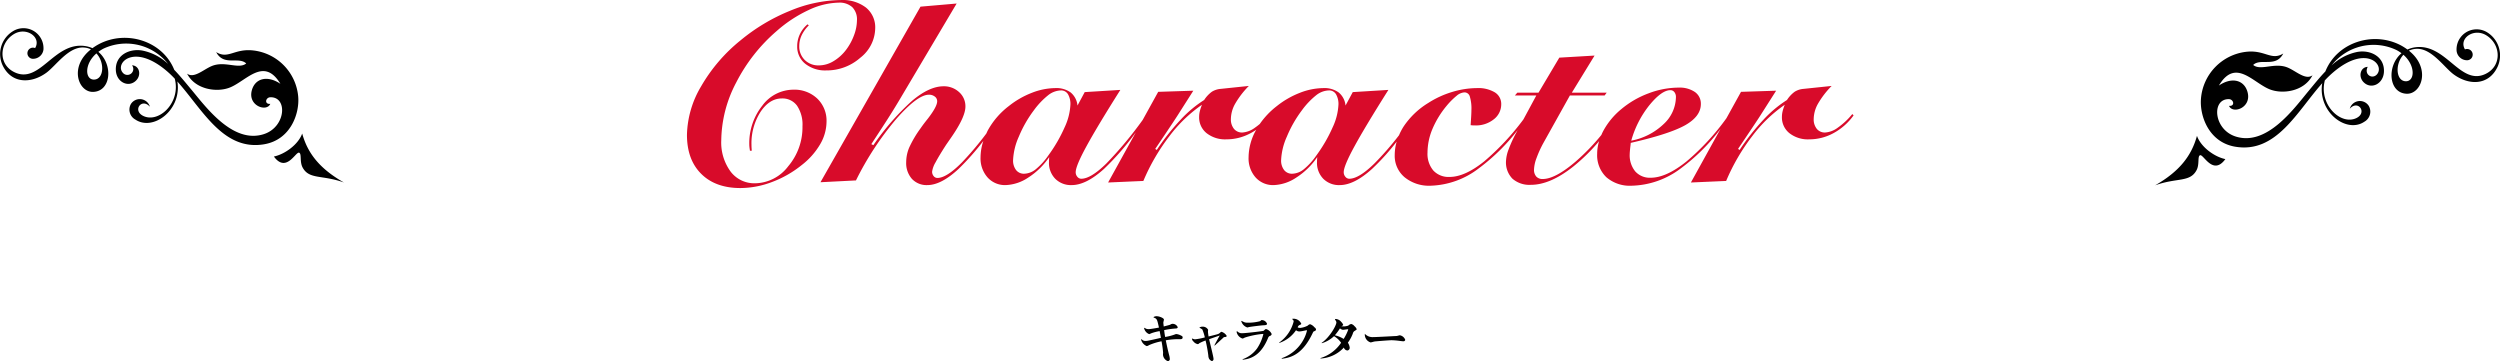
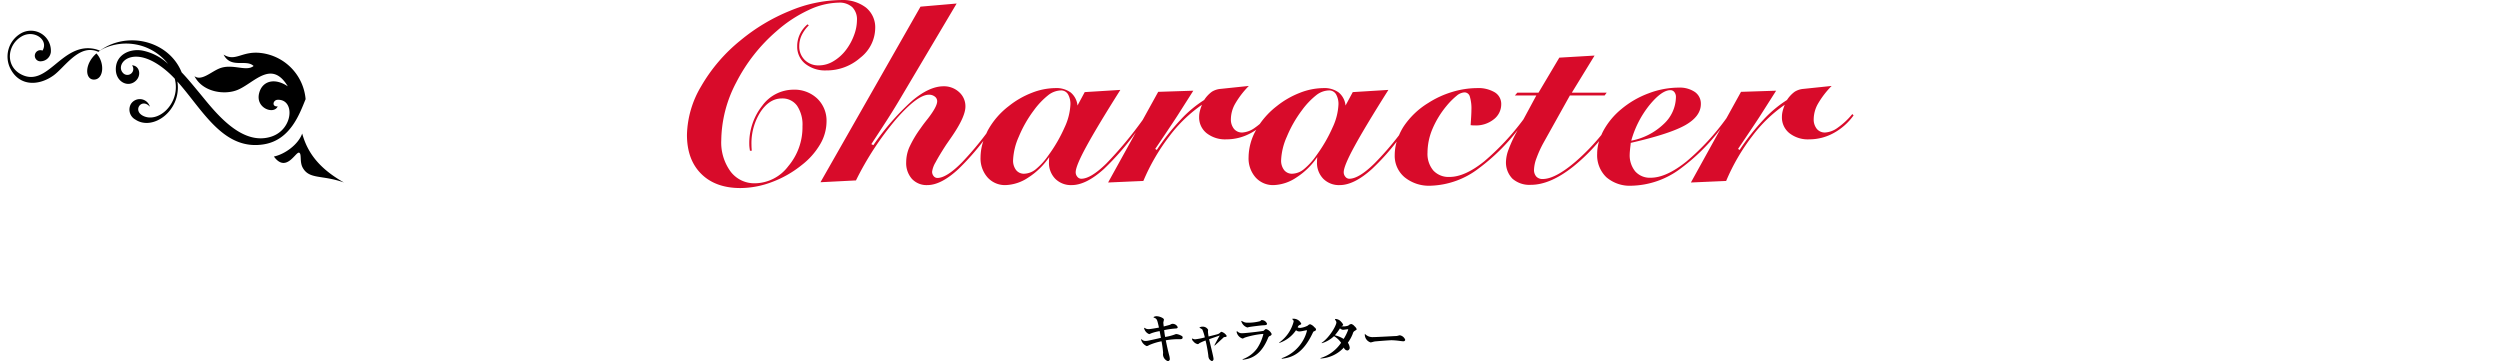
<svg xmlns="http://www.w3.org/2000/svg" id="character_head.svg" width="567.281" height="81.94" viewBox="0 0 567.281 81.94">
  <defs>
    <style>
      .cls-1 {
        fill: #d80b2a;
      }

      .cls-1, .cls-2 {
        fill-rule: evenodd;
      }
    </style>
  </defs>
  <path id="Character" class="cls-1" d="M531.029,2649.79a11.479,11.479,0,0,1-5.537,1.42,6.785,6.785,0,0,1-4.482-1.4,4.564,4.564,0,0,1-1.7-3.69,5.5,5.5,0,0,1,.162-1.31,10.5,10.5,0,0,1,.483-1.45,32.029,32.029,0,0,0-7.4,7.14,45.914,45.914,0,0,0-5.9,10.15l-8,.35,6.713-12.15a44.1,44.1,0,0,1-8.954,8.91,19.168,19.168,0,0,1-11.177,3.97,8.144,8.144,0,0,1-5.771-1.93,6.926,6.926,0,0,1-2.08-5.33,9.892,9.892,0,0,1,.439-2.85,42.552,42.552,0,0,1-5.9,5.79q-5.2,4.125-9.6,4.12a5.839,5.839,0,0,1-4.16-1.39,5.256,5.256,0,0,1-1.465-4,8.411,8.411,0,0,1,.6-2.67,29.271,29.271,0,0,1,1.714-3.75l0.331-.61a45.236,45.236,0,0,1-8.783,8.65,18.822,18.822,0,0,1-10.971,3.97,8.76,8.76,0,0,1-5.9-1.92,6.322,6.322,0,0,1-2.241-5.05,11,11,0,0,1,.444-3.04,51.888,51.888,0,0,1-5.585,6.19q-4.059,3.675-7.339,3.68a5.013,5.013,0,0,1-3.736-1.44,5.15,5.15,0,0,1-1.421-3.78c0-.17,0-0.36.015-0.54s0.024-.39.044-0.6a16.361,16.361,0,0,1-4.746,4.64,9.8,9.8,0,0,1-5.156,1.72,5.3,5.3,0,0,1-4.1-1.75,6.506,6.506,0,0,1-1.582-4.55,12.8,12.8,0,0,1,1.685-6.17c0.017-.03.039-0.06,0.056-0.09a12.255,12.255,0,0,1-1.243.76,11.479,11.479,0,0,1-5.537,1.42,6.785,6.785,0,0,1-4.482-1.4,4.564,4.564,0,0,1-1.7-3.69,5.5,5.5,0,0,1,.162-1.31,10.5,10.5,0,0,1,.483-1.45,32.052,32.052,0,0,0-7.4,7.14,45.951,45.951,0,0,0-5.9,10.15l-8,.35,6.3-11.4a61.326,61.326,0,0,1-7.224,8.31q-4.058,3.675-7.339,3.68a5.013,5.013,0,0,1-3.735-1.44,5.146,5.146,0,0,1-1.421-3.78c0-.17,0-0.36.015-0.54s0.024-.39.044-0.6a16.361,16.361,0,0,1-4.746,4.64,9.8,9.8,0,0,1-5.157,1.72,5.294,5.294,0,0,1-4.1-1.75,6.506,6.506,0,0,1-1.582-4.55,11.88,11.88,0,0,1,.637-3.72,57.246,57.246,0,0,1-5.647,6.37q-3.927,3.645-7.061,3.65a4.538,4.538,0,0,1-3.5-1.41,5.392,5.392,0,0,1-1.3-3.81,8.633,8.633,0,0,1,.688-3.31,24.887,24.887,0,0,1,2.622-4.42c0.371-.55.908-1.26,1.612-2.14q2.109-2.73,2.109-3.93a1.316,1.316,0,0,0-.542-1.07,2.113,2.113,0,0,0-1.333-.42q-2.578,0-7.412,5.51a67.9,67.9,0,0,0-9.141,13.94l-8.056.41,22.7-39.84,8.2-.71-13.125,22.12q-1.407,2.355-2.974,4.78t-3.266,5.01l0.468,0.23a56.353,56.353,0,0,1,8.789-10.07q3.9-3.285,7.12-3.29a5.04,5.04,0,0,1,3.544,1.32,4.285,4.285,0,0,1,1.436,3.28q0,2.385-3.281,7.09c-0.489.71-.86,1.24-1.114,1.61q-1.581,2.445-2.373,3.94a5.721,5.721,0,0,0-.79,2.13,1.53,1.53,0,0,0,.351,1.01,1.07,1.07,0,0,0,.849.42q2.081,0,5.582-3.54a71.547,71.547,0,0,0,5.522-6.54c0.122-.26.227-0.51,0.366-0.77a17.583,17.583,0,0,1,4.732-5.46,19.821,19.821,0,0,1,5.229-3.01,14.971,14.971,0,0,1,5.318-1.07,5.509,5.509,0,0,1,3.486.99,4.379,4.379,0,0,1,1.553,2.97l1.64-3.05,8.086-.5q-5.332,8.445-7.734,12.87c-1.6,2.94-2.4,4.88-2.4,5.8a1.539,1.539,0,0,0,.381,1.05,1.148,1.148,0,0,0,.879.44q2.169,0,5.7-3.46a88.007,88.007,0,0,0,8.239-9.88l3.523-6.38,7.969-.26-3.486,5.48q-0.616.99-4.19,6.3l-0.967,1.43,0.352,0.24a51.4,51.4,0,0,1,5.434-6.89,26.86,26.86,0,0,1,5.318-4.45,7.021,7.021,0,0,1,1.758-1.88,4.443,4.443,0,0,1,1.963-.64l6.416-.67a19.976,19.976,0,0,0-3.106,4.04,7.249,7.249,0,0,0-.967,3.46,3.387,3.387,0,0,0,.7,2.24,2.345,2.345,0,0,0,1.876.83,5.394,5.394,0,0,0,2.9-1.11,13.286,13.286,0,0,0,1.09-.84,18.148,18.148,0,0,1,3.861-4.05,19.853,19.853,0,0,1,5.229-3.01,14.971,14.971,0,0,1,5.318-1.07,5.509,5.509,0,0,1,3.486.99,4.371,4.371,0,0,1,1.553,2.97l1.641-3.05,8.086-.5q-5.332,8.445-7.735,12.87c-1.6,2.94-2.4,4.88-2.4,5.8a1.539,1.539,0,0,0,.381,1.05,1.145,1.145,0,0,0,.879.44q2.167,0,5.7-3.46a69.349,69.349,0,0,0,5.587-6.41,13.16,13.16,0,0,1,1-1.92,17.952,17.952,0,0,1,5.639-5.41,21.387,21.387,0,0,1,5.406-2.49,19.7,19.7,0,0,1,5.639-.88,7.307,7.307,0,0,1,4.058.97,3.069,3.069,0,0,1,1.45,2.7,4.278,4.278,0,0,1-1.685,3.41,6.456,6.456,0,0,1-4.262,1.39c-0.2,0-.372,0-0.528-0.01s-0.312-.03-0.468-0.05c0.058-.84.1-1.55,0.132-2.12s0.043-.99.043-1.25a9.507,9.507,0,0,0-.366-3.15,1.262,1.262,0,0,0-1.215-.92,3.029,3.029,0,0,0-1.758.76,16.519,16.519,0,0,0-2.374,2.4,20.938,20.938,0,0,0-3.178,5.26,13.985,13.985,0,0,0-1.069,5.26,5.847,5.847,0,0,0,1.318,4.05,4.7,4.7,0,0,0,3.662,1.46q3.486,0,7.881-3.53a57.255,57.255,0,0,0,8.9-9.52l2.933-5.44h-4.864l0.557-.64h4.805l4.717-7.94,8-.47-5.157,8.41h7.91l-0.468.64h-7.881l-6.006,10.76a24.878,24.878,0,0,0-1.567,3.44,8.157,8.157,0,0,0-.572,2.62,2.254,2.254,0,0,0,.513,1.58,1.88,1.88,0,0,0,1.45.56q2.872,0,7.53-4a49.126,49.126,0,0,0,5.788-5.99c0.152-.35.307-0.69,0.5-1.04a16.587,16.587,0,0,1,4.057-4.85,20.992,20.992,0,0,1,6.182-3.57,19.353,19.353,0,0,1,6.8-1.29,6.131,6.131,0,0,1,3.677.99,3.214,3.214,0,0,1,1.362,2.73q0,2.8-3.574,4.82-3.575,1.995-12.334,4c-0.019.25-.059,0.6-0.118,1.05-0.077.74-.117,1.23-0.117,1.47a5.762,5.762,0,0,0,1.26,3.96,4.416,4.416,0,0,0,3.487,1.43q3.543,0,8.144-3.7a54.044,54.044,0,0,0,9.054-9.8l3.309-5.99,7.969-.26-3.486,5.48q-0.615.99-4.19,6.3l-0.966,1.43,0.351,0.24a51.4,51.4,0,0,1,5.435-6.89,26.829,26.829,0,0,1,5.317-4.45,7.021,7.021,0,0,1,1.758-1.88,4.443,4.443,0,0,1,1.963-.64l6.416-.67a19.976,19.976,0,0,0-3.106,4.04,7.247,7.247,0,0,0-.966,3.46,3.381,3.381,0,0,0,.7,2.24,2.342,2.342,0,0,0,1.875.83,5.394,5.394,0,0,0,2.9-1.11,16.28,16.28,0,0,0,3.281-3.08l0.293,0.3A13.566,13.566,0,0,1,531.029,2649.79Zm-173.73-8.83a1.8,1.8,0,0,0-1.612-.85,4.84,4.84,0,0,0-2.856,1.07,17.568,17.568,0,0,0-3.267,3.44,27.335,27.335,0,0,0-3.413,5.98,14.564,14.564,0,0,0-1.3,5.3,3.5,3.5,0,0,0,.674,2.27,2.24,2.24,0,0,0,1.846.84,4.375,4.375,0,0,0,2.622-1.01,15.168,15.168,0,0,0,2.886-3.18,33.594,33.594,0,0,0,3.662-6.33,13.629,13.629,0,0,0,1.318-5.13A4.393,4.393,0,0,0,357.3,2640.96Zm60.82,0a1.8,1.8,0,0,0-1.611-.85,4.841,4.841,0,0,0-2.857,1.07,17.568,17.568,0,0,0-3.266,3.44,27.3,27.3,0,0,0-3.413,5.98,14.543,14.543,0,0,0-1.3,5.3,3.5,3.5,0,0,0,.674,2.27,2.237,2.237,0,0,0,1.845.84,4.378,4.378,0,0,0,2.623-1.01,15.168,15.168,0,0,0,2.885-3.18,33.54,33.54,0,0,0,3.662-6.33,13.633,13.633,0,0,0,1.319-5.13A4.384,4.384,0,0,0,418.119,2640.96Zm74.355,6.78a8.477,8.477,0,0,0,2.784-6.13,1.735,1.735,0,0,0-.352-1.12,1.118,1.118,0,0,0-.908-0.44c-1.309,0-2.886,1.13-4.731,3.37a22.491,22.491,0,0,0-4.146,8.09A14.548,14.548,0,0,0,492.474,2647.74Zm-190.019-12.17a7.209,7.209,0,0,1-4.775-1.52,4.934,4.934,0,0,1-1.817-3.96,6.338,6.338,0,0,1,.6-2.72,6.621,6.621,0,0,1,1.743-2.26l0.293,0.24a7.865,7.865,0,0,0-1.626,2.25,5.708,5.708,0,0,0-.542,2.43,4.268,4.268,0,0,0,1.245,3.17,4.37,4.37,0,0,0,3.208,1.23,6.42,6.42,0,0,0,3.267-.93,9.969,9.969,0,0,0,2.915-2.62,12.83,12.83,0,0,0,1.8-3.32,9.886,9.886,0,0,0,.658-3.39,3.919,3.919,0,0,0-1.069-2.96,4.308,4.308,0,0,0-3.091-1.02,16.649,16.649,0,0,0-6.811,1.68,30.074,30.074,0,0,0-7.222,4.74,38.506,38.506,0,0,0-9.228,11.74,28.745,28.745,0,0,0-3.369,13.04,11.16,11.16,0,0,0,2.109,7.12,6.747,6.747,0,0,0,5.566,2.67,9.608,9.608,0,0,0,7.515-3.86,13.673,13.673,0,0,0,3.237-9.09,7.676,7.676,0,0,0-1.23-4.65,4.064,4.064,0,0,0-3.457-1.65q-2.812,0-4.849,3.07a13.231,13.231,0,0,0-2.036,7.47c0,0.26.01,0.53,0.029,0.82s0.03,0.46.03,0.5H285.14c-0.058-.39-0.1-0.68-0.117-0.86s-0.029-.34-0.029-0.46a13.684,13.684,0,0,1,2.944-8.9,8.793,8.793,0,0,1,7.017-3.63,7.529,7.529,0,0,1,5.464,2.02,6.941,6.941,0,0,1,2.1,5.24,10.287,10.287,0,0,1-1.451,5.13,16.463,16.463,0,0,1-4.174,4.71,24.147,24.147,0,0,1-6.768,3.86,20.387,20.387,0,0,1-7.148,1.36q-5.655,0-8.892-3.22t-3.237-8.85a22.4,22.4,0,0,1,3.208-11,37.346,37.346,0,0,1,8.921-10.42,42.713,42.713,0,0,1,11.279-6.74,30.979,30.979,0,0,1,11.514-2.43,8.685,8.685,0,0,1,5.712,1.72,5.76,5.76,0,0,1,2.081,4.7,8.612,8.612,0,0,1-3.355,6.65A11.513,11.513,0,0,1,302.455,2635.57Z" transform="translate(-114.969 -2619.59)" />
-   <path id="シェイプ_565" data-name="シェイプ 565" class="cls-2" d="M681.7,2634.75c-2.073,4.38-6.629,4.17-9.964,1.72-2.2-1.62-5.094-6.09-8.6-5.79a4.209,4.209,0,0,0-1.553.41c5.068,4.03,2.854,9.93-.544,9.77-4.1-.19-4.522-6.34-1.14-9.19a7.854,7.854,0,0,0-1.113-.71,12.066,12.066,0,0,0-14.764,3.49,11.867,11.867,0,0,1,5.873-3.08c2.93-.52,6.212,1.04,6.018,4.56-0.147,2.65-2.764,3.98-4.489,2.43-1.42-1.26-.917-3.54.812-3.6-0.906,1.72,1.016,2.92,2.09,1.71,1.866-2.12-2.362-6.82-9.8-.57a23.113,23.113,0,0,0-2.028,1.94,9.758,9.758,0,0,0-.2,1.14c-0.509,4.92,3.97,8.92,7.265,7.45,2.711-1.21.5-4.31-1.4-2.17a2.384,2.384,0,0,1,4.353-.57,2.622,2.622,0,0,1-1.028,3.51c-3.983,2.72-10.4-2-9.631-8.38,0.015-.12.049-0.23,0.067-0.36-5.723,6.41-10.443,16.04-19.81,14.41-5.984-1.04-8.05-7.04-7.715-10.92a11.637,11.637,0,0,1,10.135-10.59c4.4-.55,5.768,2.08,8.54.37-1.692,3.29-5.139.96-6.831,2.6,1.692,1.41,4.854-.65,7.828.59,1.908,0.79,4.059,2.93,5.635,1.75-1.88,3.7-6.873,4.38-9.811,3.15-3.788-1.57-7.7-7.07-11.431-.82,3.044-2.06,5.86-1.2,6.538,1.63,0.828,3.45-3.428,4.9-4.237,2.98,1.418,0.13,1.08-1.48,0-1.52-3.991-.13-3.564,6.79,1.42,8.45,7.089,2.35,13.272-6.25,16.559-10.22,1.266-1.52,2.527-3.11,3.881-4.52,2.653-6.65,10.916-9.21,17.144-5.91a12.542,12.542,0,0,1,1.479.94,6.349,6.349,0,0,1,1.816-.52c6.984-.89,10.169,8.84,15.935,6.04,3.792-1.85,3.436-6.76.1-8.77-2.821-1.7-6.278.73-4.8,3.22a1.278,1.278,0,1,1,.387,2.46,2.385,2.385,0,0,1-2.283-2.1,4.556,4.556,0,0,1,7.007-4.19A6.172,6.172,0,0,1,681.7,2634.75Zm-21.367-2.73c-1.968,2.13-1.688,6,.568,6.01C662.923,2638.04,663.137,2634.49,660.334,2632.02Zm-40.4,23.67c-2.828,3.89-4.982-1.21-5.751-.87-0.621.27-.065,2.06-0.8,3.41-1.506,2.79-4.431,1.62-9.393,3.42,5.494-3.15,8.241-6.65,9.5-11.23C614.389,2652.97,617.457,2655.18,619.93,2655.69Z" transform="translate(-114.969 -2619.59)" />
-   <path id="シェイプ_565-2" data-name="シェイプ 565" class="cls-2" d="M183.648,2657.62c-0.731-1.34-.176-3.11-0.795-3.38-0.767-.33-2.915,4.71-5.733.87,2.465-.52,5.523-2.7,6.42-5.22,1.256,4.53,3.994,7.99,9.471,11.11C188.064,2659.22,185.15,2660.37,183.648,2657.62Zm-8.7-5.3c-9.338,1.61-14.043-7.91-19.747-14.25,0.018,0.12.051,0.24,0.066,0.36,0.763,6.31-5.629,10.97-9.6,8.28a2.58,2.58,0,0,1-1.024-3.47,2.384,2.384,0,0,1,4.339.57c-1.887-2.12-4.094.94-1.391,2.14,3.285,1.45,7.749-2.5,7.242-7.37a9.26,9.26,0,0,0-.2-1.12,21.413,21.413,0,0,0-2.022-1.92c-7.417-6.18-11.632-1.53-9.772.56a1.342,1.342,0,0,0,2.085-1.69c1.722,0.06,2.224,2.31.809,3.56-1.72,1.54-4.329.22-4.475-2.4-0.193-3.48,3.078-5.02,6-4.51a11.914,11.914,0,0,1,5.855,3.04,12.105,12.105,0,0,0-14.717-3.45,8.817,8.817,0,0,0-1.11.71c3.371,2.81,2.947,8.9-1.135,9.08-3.388.16-5.595-5.68-.543-9.65a4.183,4.183,0,0,0-1.548-.41c-3.5-.3-6.379,4.12-8.575,5.72-3.325,2.43-7.865,2.63-9.931-1.7a6.074,6.074,0,0,1,2.289-7.69,4.539,4.539,0,0,1,6.985,4.15,2.376,2.376,0,0,1-2.276,2.07,1.265,1.265,0,1,1,.387-2.43c1.472-2.46-1.974-4.87-4.785-3.19-3.329,1.99-3.684,6.85.1,8.67,5.746,2.77,8.922-6.84,15.883-5.96a6.313,6.313,0,0,1,1.811.5,12.42,12.42,0,0,1,1.474-.92c6.208-3.27,14.445-.73,17.089,5.84,1.35,1.4,2.607,2.96,3.868,4.47,3.277,3.92,9.441,12.43,16.507,10.1,4.968-1.64,5.394-8.48,1.416-8.35-1.079.03-1.416,1.63,0,1.5-0.806,1.9-5.049.47-4.223-2.95,0.676-2.8,3.483-3.64,6.517-1.6-3.724-6.18-7.618-.75-11.4.81-2.928,1.21-7.905.54-9.779-3.12,1.57,1.17,3.715-.95,5.617-1.73,2.964-1.23,6.116.81,7.8-.58-1.687-1.63-5.123.68-6.81-2.58,2.764,1.7,4.13-.9,8.513-0.36a11.55,11.55,0,0,1,10.1,10.47C182.969,2645.36,180.91,2651.29,174.945,2652.32Zm-38.666-14.67c2.249-.01,2.527-3.84.565-5.94C134.05,2634.14,134.264,2637.66,136.279,2637.65Z" transform="translate(-114.969 -2619.59)" />
+   <path id="シェイプ_565-2" data-name="シェイプ 565" class="cls-2" d="M183.648,2657.62c-0.731-1.34-.176-3.11-0.795-3.38-0.767-.33-2.915,4.71-5.733.87,2.465-.52,5.523-2.7,6.42-5.22,1.256,4.53,3.994,7.99,9.471,11.11C188.064,2659.22,185.15,2660.37,183.648,2657.62Zm-8.7-5.3c-9.338,1.61-14.043-7.91-19.747-14.25,0.018,0.12.051,0.24,0.066,0.36,0.763,6.31-5.629,10.97-9.6,8.28a2.58,2.58,0,0,1-1.024-3.47,2.384,2.384,0,0,1,4.339.57c-1.887-2.12-4.094.94-1.391,2.14,3.285,1.45,7.749-2.5,7.242-7.37a9.26,9.26,0,0,0-.2-1.12,21.413,21.413,0,0,0-2.022-1.92c-7.417-6.18-11.632-1.53-9.772.56a1.342,1.342,0,0,0,2.085-1.69c1.722,0.06,2.224,2.31.809,3.56-1.72,1.54-4.329.22-4.475-2.4-0.193-3.48,3.078-5.02,6-4.51a11.914,11.914,0,0,1,5.855,3.04,12.105,12.105,0,0,0-14.717-3.45,8.817,8.817,0,0,0-1.11.71a4.183,4.183,0,0,0-1.548-.41c-3.5-.3-6.379,4.12-8.575,5.72-3.325,2.43-7.865,2.63-9.931-1.7a6.074,6.074,0,0,1,2.289-7.69,4.539,4.539,0,0,1,6.985,4.15,2.376,2.376,0,0,1-2.276,2.07,1.265,1.265,0,1,1,.387-2.43c1.472-2.46-1.974-4.87-4.785-3.19-3.329,1.99-3.684,6.85.1,8.67,5.746,2.77,8.922-6.84,15.883-5.96a6.313,6.313,0,0,1,1.811.5,12.42,12.42,0,0,1,1.474-.92c6.208-3.27,14.445-.73,17.089,5.84,1.35,1.4,2.607,2.96,3.868,4.47,3.277,3.92,9.441,12.43,16.507,10.1,4.968-1.64,5.394-8.48,1.416-8.35-1.079.03-1.416,1.63,0,1.5-0.806,1.9-5.049.47-4.223-2.95,0.676-2.8,3.483-3.64,6.517-1.6-3.724-6.18-7.618-.75-11.4.81-2.928,1.21-7.905.54-9.779-3.12,1.57,1.17,3.715-.95,5.617-1.73,2.964-1.23,6.116.81,7.8-.58-1.687-1.63-5.123.68-6.81-2.58,2.764,1.7,4.13-.9,8.513-0.36a11.55,11.55,0,0,1,10.1,10.47C182.969,2645.36,180.91,2651.29,174.945,2652.32Zm-38.666-14.67c2.249-.01,2.527-3.84.565-5.94C134.05,2634.14,134.264,2637.66,136.279,2637.65Z" transform="translate(-114.969 -2619.59)" />
  <path id="キャラクター" class="cls-2" d="M379.355,2696.05c-0.132-.76-0.144-0.87-0.228-1.55a18.744,18.744,0,0,1,2.614-.37c0.084,0,.468-0.01.468-0.3a1.258,1.258,0,0,0-1.127-.76,0.945,0.945,0,0,0-.564.19c-0.072.05-.984,0.28-1.487,0.41-0.072-.67-0.084-0.74-0.084-0.89,0-.09.132-0.56,0.132-0.67,0-.36-1.092-0.76-1.559-0.76a1.33,1.33,0,0,0-.84.21,1.465,1.465,0,0,0,.432.23c0.42,0.27.467,0.49,0.839,2.13-0.407.08-1.943,0.35-2.242,0.35a1.5,1.5,0,0,1-.744-0.12,2.269,2.269,0,0,0-.288-0.18,0.113,0.113,0,0,0-.084.13,1.849,1.849,0,0,0,1.152,1.31c0.012,0,.563-0.23.575-0.24a11.9,11.9,0,0,1,1.787-.45c0.036,0.13.24,1.29,0.288,1.53-0.708.17-2.183,0.5-2.77,0.62a4.03,4.03,0,0,1-.7.09,1.2,1.2,0,0,1-.672-0.18,1.134,1.134,0,0,0-.3-0.21,0.07,0.07,0,0,0-.059.08,2.215,2.215,0,0,0,1.271,1.47,0.975,0.975,0,0,0,.5-0.2,13.432,13.432,0,0,1,2.866-.89,21.521,21.521,0,0,1,.36,2.58c0,0.06-.024.35-0.024,0.37a1.677,1.677,0,0,0,1.1,1.56,0.476,0.476,0,0,0,.444-0.55,3.94,3.94,0,0,0-.156-0.84c-0.336-1.32-.48-2-0.756-3.34a15.661,15.661,0,0,1,3.2-.25c0.228,0,.623,0,0.623-0.38,0-.22,0-0.28-0.527-0.53a2.831,2.831,0,0,0-.888-0.26,0.646,0.646,0,0,0-.288.07A11.078,11.078,0,0,1,379.355,2696.05Zm13.348,0.03c0.24,0,.624-0.02.624-0.27a2.012,2.012,0,0,0-1.2-.93,0.507,0.507,0,0,0-.263.17,1.36,1.36,0,0,1-.612.37c-0.324.1-1.751,0.45-2.039,0.52a9.232,9.232,0,0,1-.144-1.09c0-.07.036-0.37,0.036-0.43a1.362,1.362,0,0,0-1.319-.7,0.986,0.986,0,0,0-.672.23,4.273,4.273,0,0,1,.672.39,9.68,9.68,0,0,1,.575,1.81,14.109,14.109,0,0,1-2.266.44,4.931,4.931,0,0,1-.66-0.2,0.917,0.917,0,0,0,.348.69,1.6,1.6,0,0,0,.983.6,0.474,0.474,0,0,0,.312-0.19,9.753,9.753,0,0,1,1.451-.64,31.8,31.8,0,0,1,.624,3.41,1.7,1.7,0,0,0,.18.75,1.29,1.29,0,0,0,.636.52,0.475,0.475,0,0,0,.359-0.55c0-.42-0.875-3.84-0.995-4.42,0.767-.27,1.211-0.43,2.435-0.85-0.048.07-.072,0.11-0.156,0.25-0.432.75-.84,1.51-1.092,1.99l0.1,0.05Zm3.94-3.69a0.186,0.186,0,0,0-.012.08,2.085,2.085,0,0,0,1.379,1.43c0.036,0,.264-0.07.3-0.08,0.227-.08,2.95-0.41,3.19-0.41,0.636-.03.971-0.04,0.971-0.37a1.3,1.3,0,0,0-1.187-.82,0.233,0.233,0,0,0-.168.06,1.838,1.838,0,0,1-.216.19,10.6,10.6,0,0,1-2.986.34,1.868,1.868,0,0,1-.7-0.15A5.613,5.613,0,0,0,396.643,2692.39Zm0.3,8.83c2.159-.21,4.258-1.25,5.769-4.95a0.756,0.756,0,0,1,.4-0.45,0.551,0.551,0,0,0,.42-0.43,2.055,2.055,0,0,0-1.26-1.13,0.4,0.4,0,0,0-.227.08c-0.06.04-.3,0.28-0.372,0.32-0.156.07-3.994,0.54-4.846,0.54a1.378,1.378,0,0,1-1.019-.35,0.41,0.41,0,0,0-.132-0.1c-0.1,0-.1.11-0.1,0.18a1.981,1.981,0,0,0,1.331,1.48,1.26,1.26,0,0,0,.492-0.21,18.815,18.815,0,0,1,4.162-.84,0.067,0.067,0,0,1,.072.08,10.272,10.272,0,0,1-1.415,3.21,6.951,6.951,0,0,1-3.275,2.45v0.12Zm8.875-.23c2.543-.24,4.9-1.43,6.956-5.71a3.169,3.169,0,0,1,.252-0.46c0.432-.18.564-0.24,0.564-0.48a0.72,0.72,0,0,0-.372-0.49,2.051,2.051,0,0,0-.972-0.69,0.945,0.945,0,0,0-.527.31,4.7,4.7,0,0,1-1.739.53,1.566,1.566,0,0,1-.552-0.12,0.8,0.8,0,0,1,.48-0.56c0.216-.09.335-0.14,0.335-0.27a1.928,1.928,0,0,0-1.835-1.14c-0.047,0-.227,0-0.227.08,0,0.01.18,0.18,0.192,0.19a0.509,0.509,0,0,1,.143.36,8.4,8.4,0,0,1-3.3,4.79l0.036,0.08a7.465,7.465,0,0,0,3.8-2.89,1.124,1.124,0,0,0,.72.28,3.392,3.392,0,0,0,.515-0.05c0.18-.02,1.128-0.23,1.164-0.23a0.084,0.084,0,0,1,.084.1,8.131,8.131,0,0,1-.828,2.11,8.977,8.977,0,0,1-4.9,4.14Zm8.79-.05a7.705,7.705,0,0,0,5.3-2.49,0.916,0.916,0,0,0,.828.67,0.625,0.625,0,0,0,.5-0.64,2.574,2.574,0,0,0-.42-1.13,8.891,8.891,0,0,0,1.115-2.03,0.945,0.945,0,0,1,.408-0.63c0.432-.26.48-0.31,0.48-0.42a1.776,1.776,0,0,0-.516-0.68,1.368,1.368,0,0,0-.707-0.48,1.145,1.145,0,0,0-.672.36,3.392,3.392,0,0,1-.9.18c-0.1,0-.575-0.01-0.671-0.03,0.024-.02.216-0.12,0.264-0.15,0.132-.07.144-0.11,0.144-0.16a1.775,1.775,0,0,0-.456-0.68,1.732,1.732,0,0,0-1.248-.66,0.132,0.132,0,0,0-.167.12,2.489,2.489,0,0,0,.215.32,0.951,0.951,0,0,1,.108.33c0,0.74-1.631,3.52-3.346,4.64l0.048,0.09a6.932,6.932,0,0,0,2.759-1.6,4.983,4.983,0,0,1,1.607,1.5,8.657,8.657,0,0,1-4.678,3.47v0.1Zm5.253-4.44a6.327,6.327,0,0,0-2-.83,12.483,12.483,0,0,0,1.163-1.57,1.294,1.294,0,0,0,.672.33c0.179,0,.935-0.13,1.1-0.13a0.08,0.08,0,0,1,.1.09A10.316,10.316,0,0,1,419.86,2696.5Zm4.809-1.17a1.864,1.864,0,0,0,1.308,1.96c0.156,0,.767-0.2.9-0.21,0.384-.06,3.454-0.29,3.886-0.29a17.439,17.439,0,0,1,1.991.18c0.2,0.02.48,0.06,0.624,0.06a0.4,0.4,0,0,0,.455-0.32,1.581,1.581,0,0,0-1.223-1.04c-0.12,0-.624.16-0.732,0.16-0.839.04-4.533,0.25-5.289,0.25A2.349,2.349,0,0,1,424.669,2695.33Z" transform="translate(-114.969 -2619.59)" />
</svg>